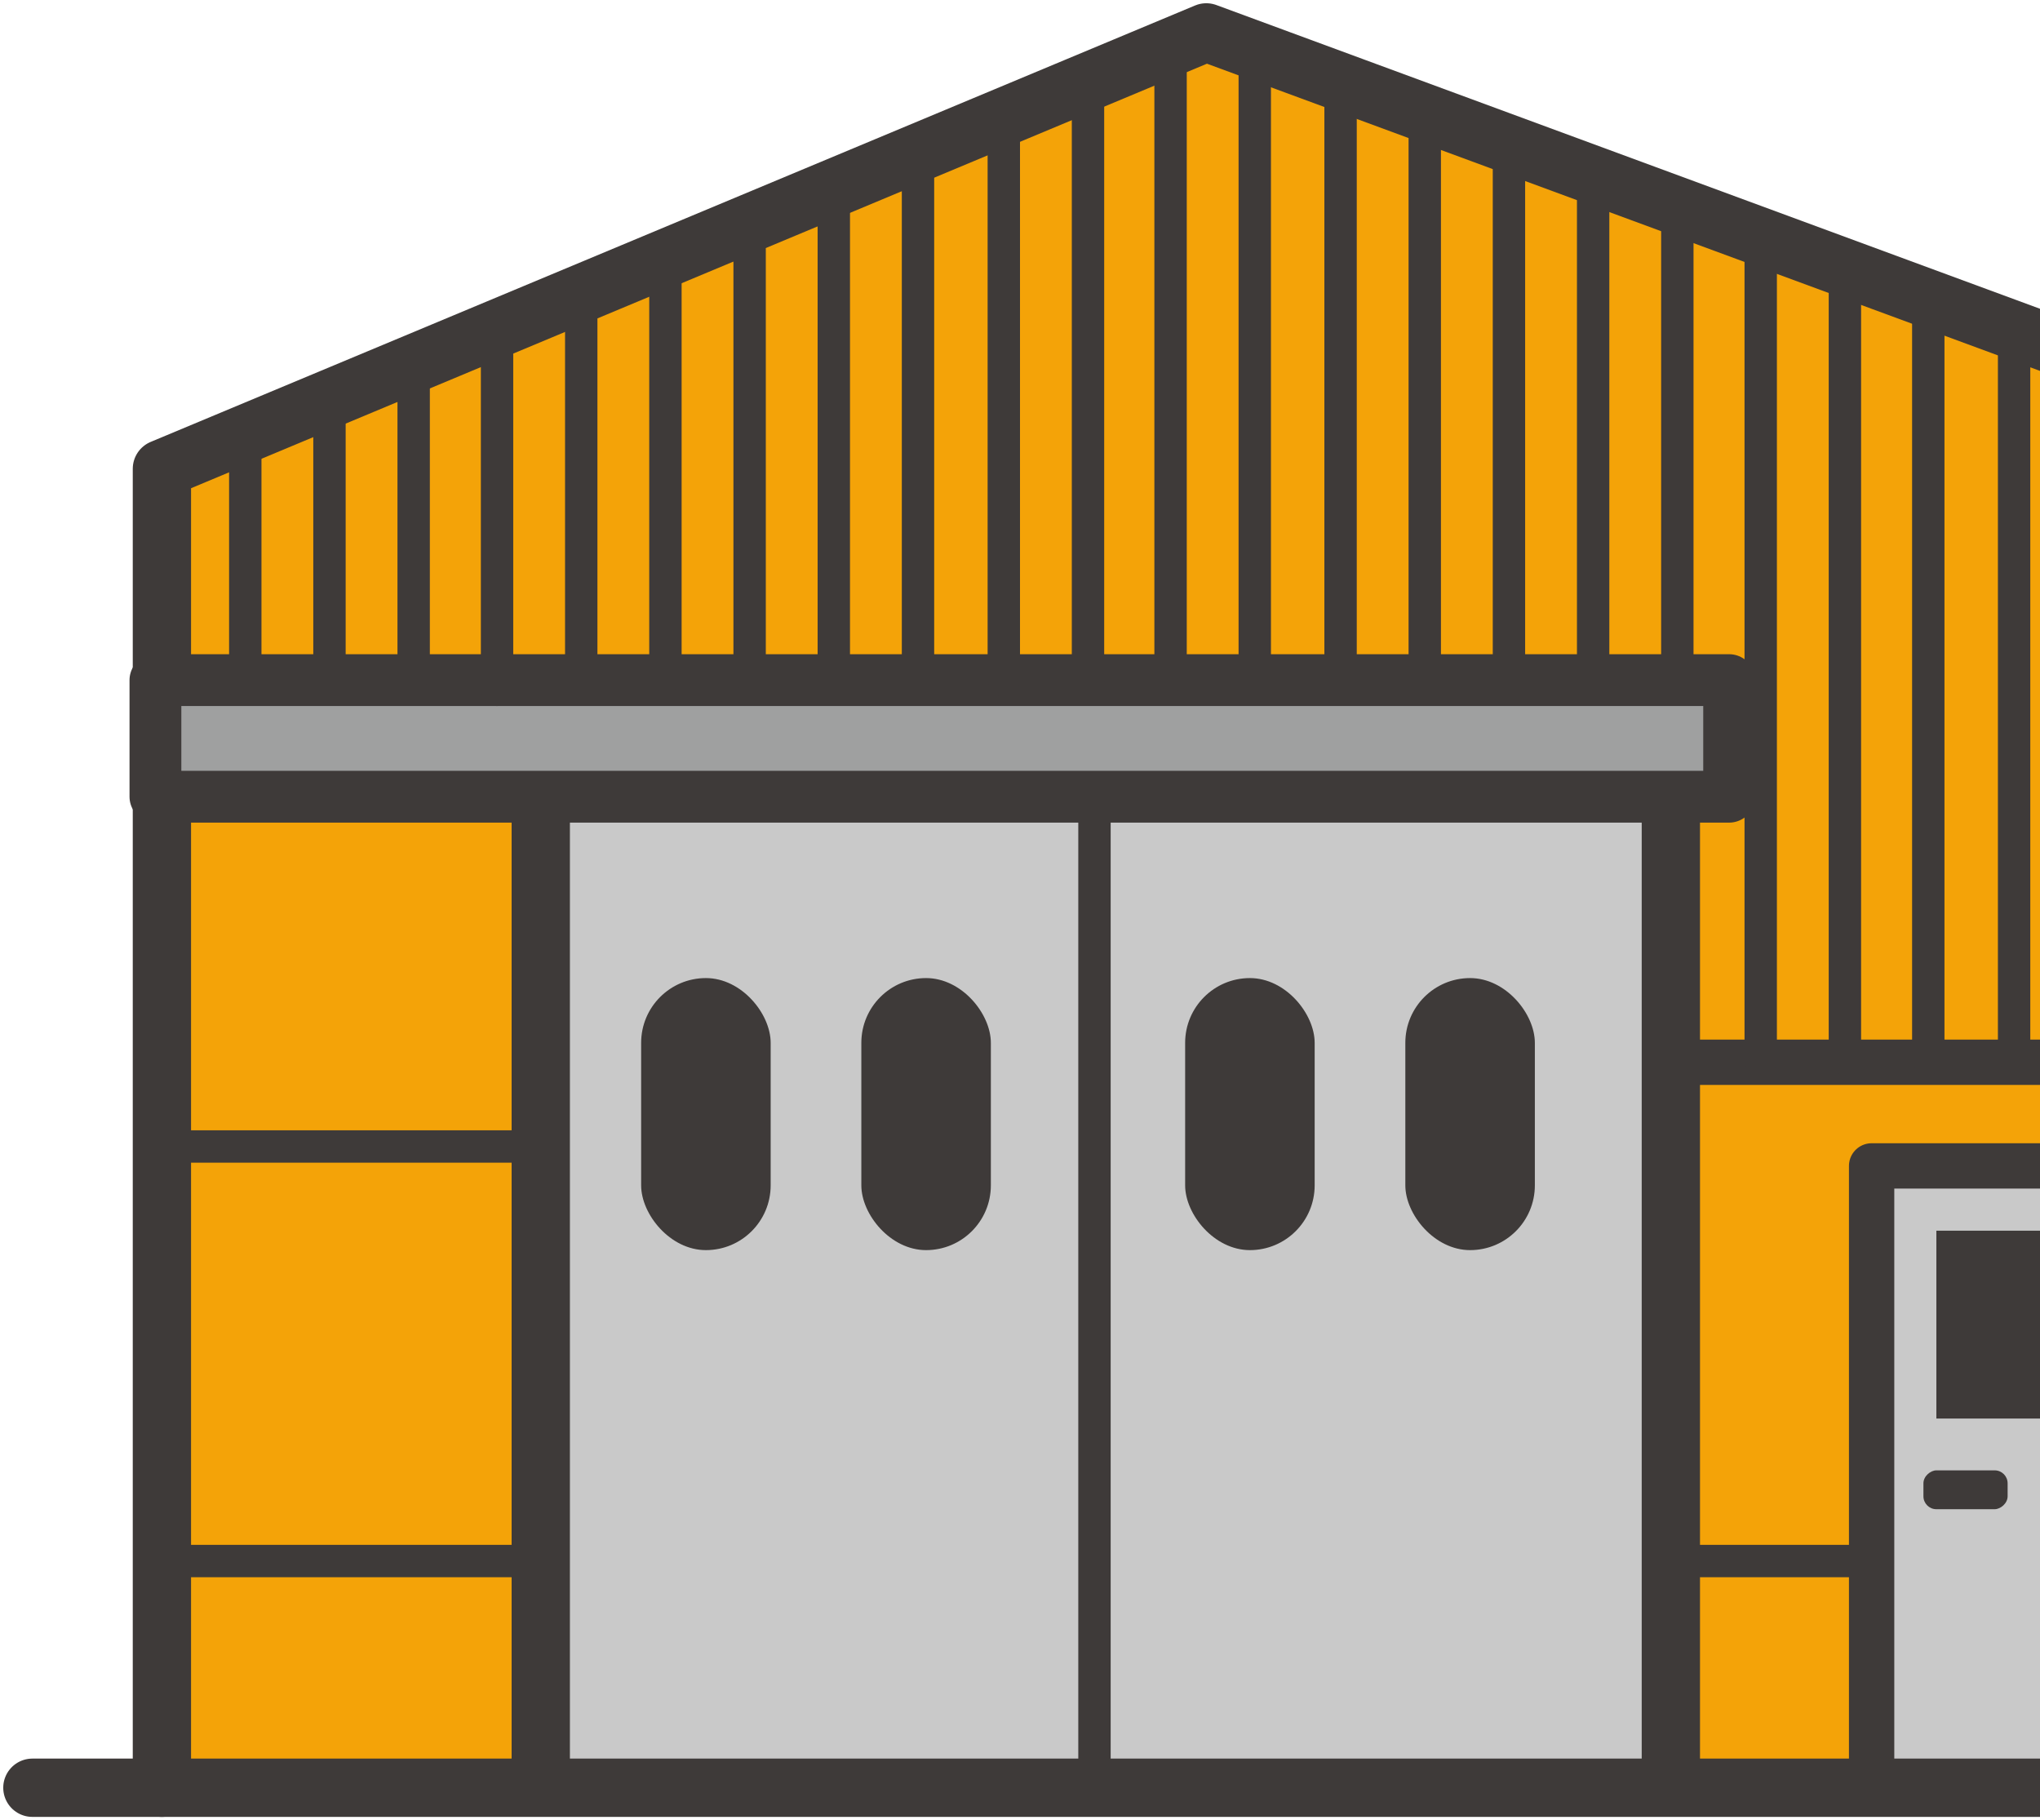
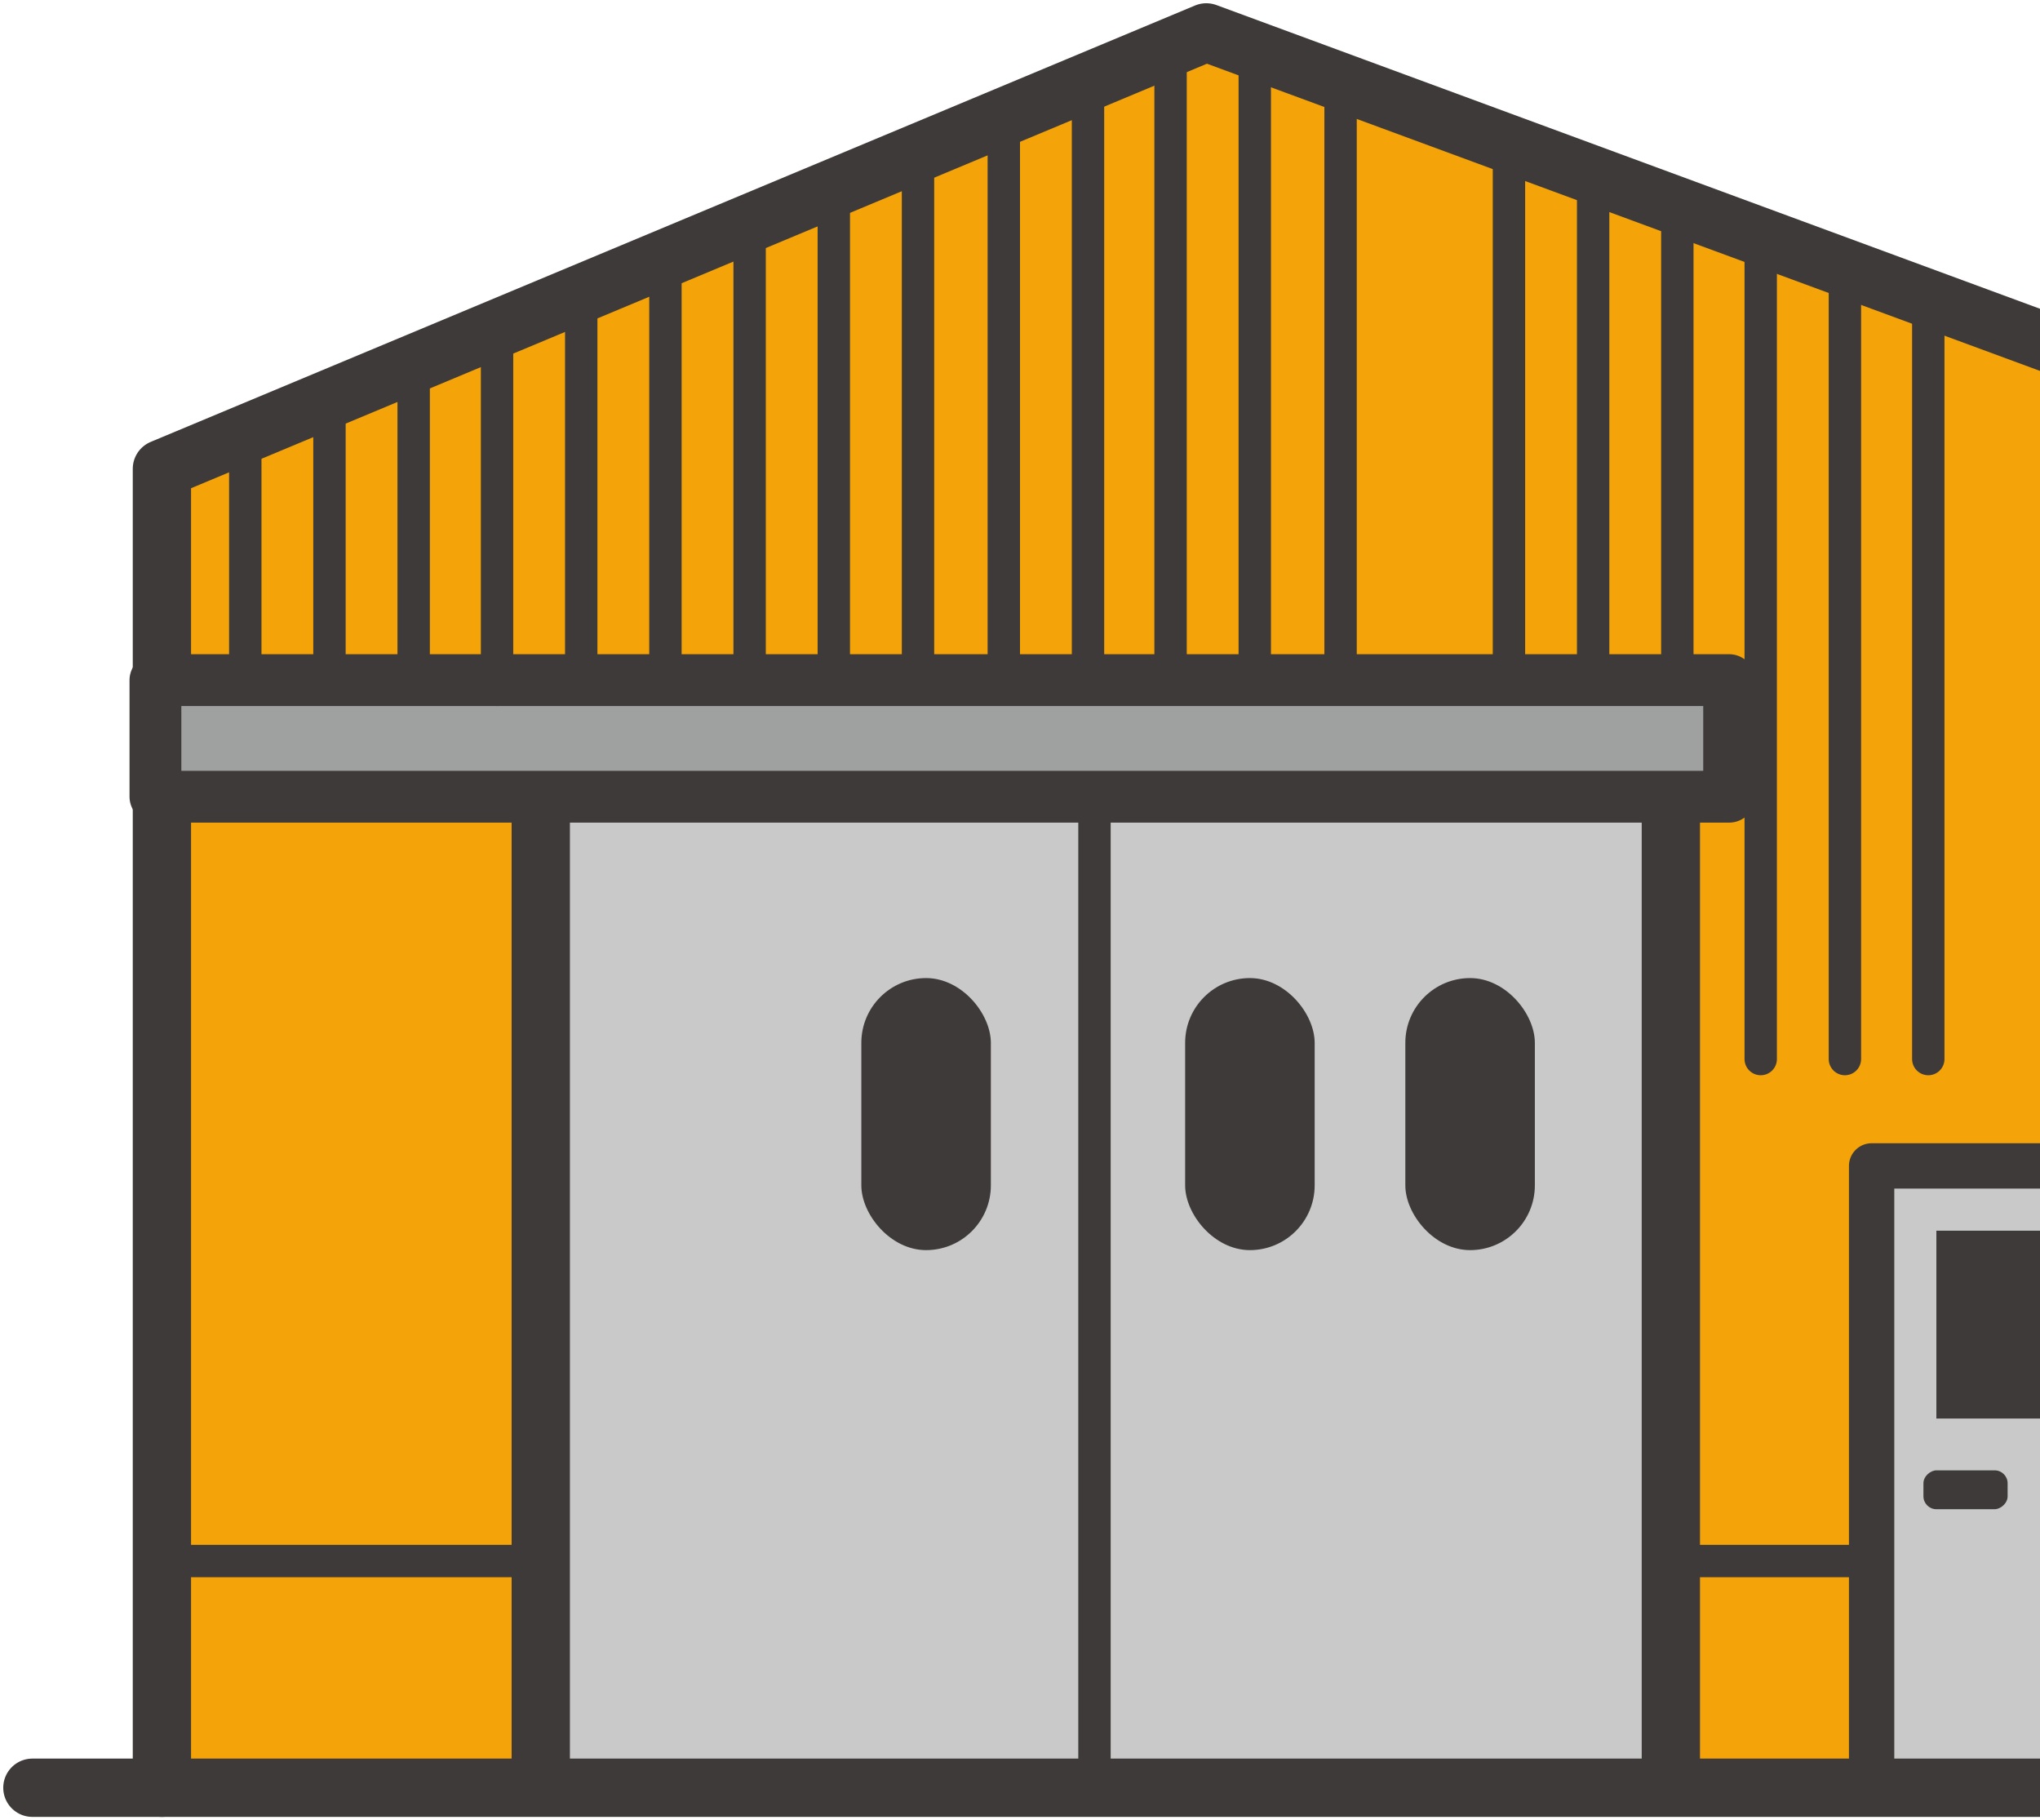
<svg xmlns="http://www.w3.org/2000/svg" width="315" height="281" viewBox="0 0 315 281" fill="none">
  <path d="M24.5 74V276H368.5V74L186 5.5L24.5 74Z" fill="#F4A308" />
  <rect x="84" y="124" width="174" height="152" fill="#C9C9C9" />
  <rect x="291" y="178" width="41" height="99" fill="#C9C9C9" />
  <path d="M24.5 241H82.5" stroke="#3E3A39" stroke-width="5" stroke-linecap="round" stroke-linejoin="round" />
-   <path d="M24.5 177H82.5" stroke="#3E3A39" stroke-width="5" stroke-linecap="round" stroke-linejoin="round" />
  <path d="M260 241H289" stroke="#3E3A39" stroke-width="5" stroke-linecap="round" stroke-linejoin="round" />
-   <path d="M261 164H367" stroke="#3E3A39" stroke-width="7" stroke-linecap="round" stroke-linejoin="round" />
  <path d="M25 111L76 111" stroke="#3E3A39" stroke-width="7" stroke-linecap="round" stroke-linejoin="round" />
  <path d="M169 125V273.5" stroke="#3E3A39" stroke-width="5" stroke-linecap="round" stroke-linejoin="round" />
-   <path d="M289 276V180H337V276" stroke="#3E3A39" stroke-width="7" stroke-linecap="round" stroke-linejoin="round" />
+   <path d="M289 276V180H337" stroke="#3E3A39" stroke-width="7" stroke-linecap="round" stroke-linejoin="round" />
  <path d="M83.5 124V275.5" stroke="#3E3A39" stroke-width="9" stroke-linecap="round" />
  <path d="M258 124V275.5" stroke="#3E3A39" stroke-width="9" stroke-linecap="round" />
  <path d="M5 276H415" stroke="#3E3A39" stroke-width="9" stroke-linecap="round" />
  <path d="M25 276V72.376L186.266 5L369 72.376V276" stroke="#3E3A39" stroke-width="9" stroke-linecap="round" stroke-linejoin="round" />
  <rect x="24" y="105" width="243" height="18" fill="#9FA0A0" stroke="#3E3A39" stroke-width="8" stroke-linecap="round" stroke-linejoin="round" />
-   <rect x="99" y="151" width="20" height="42" rx="10" fill="#3E3A39" />
  <rect x="183" y="151" width="20" height="42" rx="10" fill="#3E3A39" />
  <rect x="133" y="151" width="20" height="42" rx="10" fill="#3E3A39" />
  <rect x="217" y="151" width="20" height="42" rx="10" fill="#3E3A39" />
  <rect x="310" y="227" width="6" height="13" rx="2" transform="rotate(90 310 227)" fill="#3E3A39" />
  <rect x="299" y="190" width="29" height="29" fill="#3E3A39" />
  <path d="M37.875 65V106" stroke="#3E3A39" stroke-width="5" stroke-linecap="round" stroke-linejoin="round" />
  <path d="M50.875 64V104" stroke="#3E3A39" stroke-width="5" stroke-linecap="round" stroke-linejoin="round" />
  <path d="M63.875 56L63.875 104" stroke="#3E3A39" stroke-width="5" stroke-linecap="round" stroke-linejoin="round" />
  <path d="M76.75 51.5V106.5" stroke="#3E3A39" stroke-width="5" stroke-linecap="round" stroke-linejoin="round" />
  <path d="M89.75 45.5V104.5" stroke="#3E3A39" stroke-width="5" stroke-linecap="round" stroke-linejoin="round" />
  <path d="M102.75 38.5V104.5" stroke="#3E3A39" stroke-width="5" stroke-linecap="round" stroke-linejoin="round" />
  <path d="M115.75 38.5V104.5" stroke="#3E3A39" stroke-width="5" stroke-linecap="round" stroke-linejoin="round" />
  <path d="M128.75 27.5V104.5" stroke="#3E3A39" stroke-width="5" stroke-linecap="round" stroke-linejoin="round" />
  <path d="M141.75 27.5V104.5" stroke="#3E3A39" stroke-width="5" stroke-linecap="round" stroke-linejoin="round" />
  <path d="M155 20L155 105" stroke="#3E3A39" stroke-width="5" stroke-linecap="round" stroke-linejoin="round" />
  <path d="M168 14L168 105" stroke="#3E3A39" stroke-width="5" stroke-linecap="round" stroke-linejoin="round" />
  <path d="M180.75 6.5V104.5" stroke="#3E3A39" stroke-width="5" stroke-linecap="round" stroke-linejoin="round" />
  <path d="M193.75 6.5V104.5" stroke="#3E3A39" stroke-width="5" stroke-linecap="round" stroke-linejoin="round" />
  <path d="M207 15L207 105" stroke="#3E3A39" stroke-width="5" stroke-linecap="round" stroke-linejoin="round" />
-   <path d="M220 17L220 104" stroke="#3E3A39" stroke-width="5" stroke-linecap="round" stroke-linejoin="round" />
  <path d="M233 22L233 104" stroke="#3E3A39" stroke-width="5" stroke-linecap="round" stroke-linejoin="round" />
  <path d="M246 27L246 104" stroke="#3E3A39" stroke-width="5" stroke-linecap="round" stroke-linejoin="round" />
  <path d="M259 31L259 105" stroke="#3E3A39" stroke-width="5" stroke-linecap="round" stroke-linejoin="round" />
  <path d="M271.875 39.5L271.875 163.5" stroke="#3E3A39" stroke-width="5" stroke-linecap="round" stroke-linejoin="round" />
  <path d="M284.875 39.5V163.5" stroke="#3E3A39" stroke-width="5" stroke-linecap="round" stroke-linejoin="round" />
  <path d="M297.75 46.5V163.5" stroke="#3E3A39" stroke-width="5" stroke-linecap="round" stroke-linejoin="round" />
-   <path d="M311 50L311 163" stroke="#3E3A39" stroke-width="5" stroke-linecap="round" stroke-linejoin="round" />
</svg>